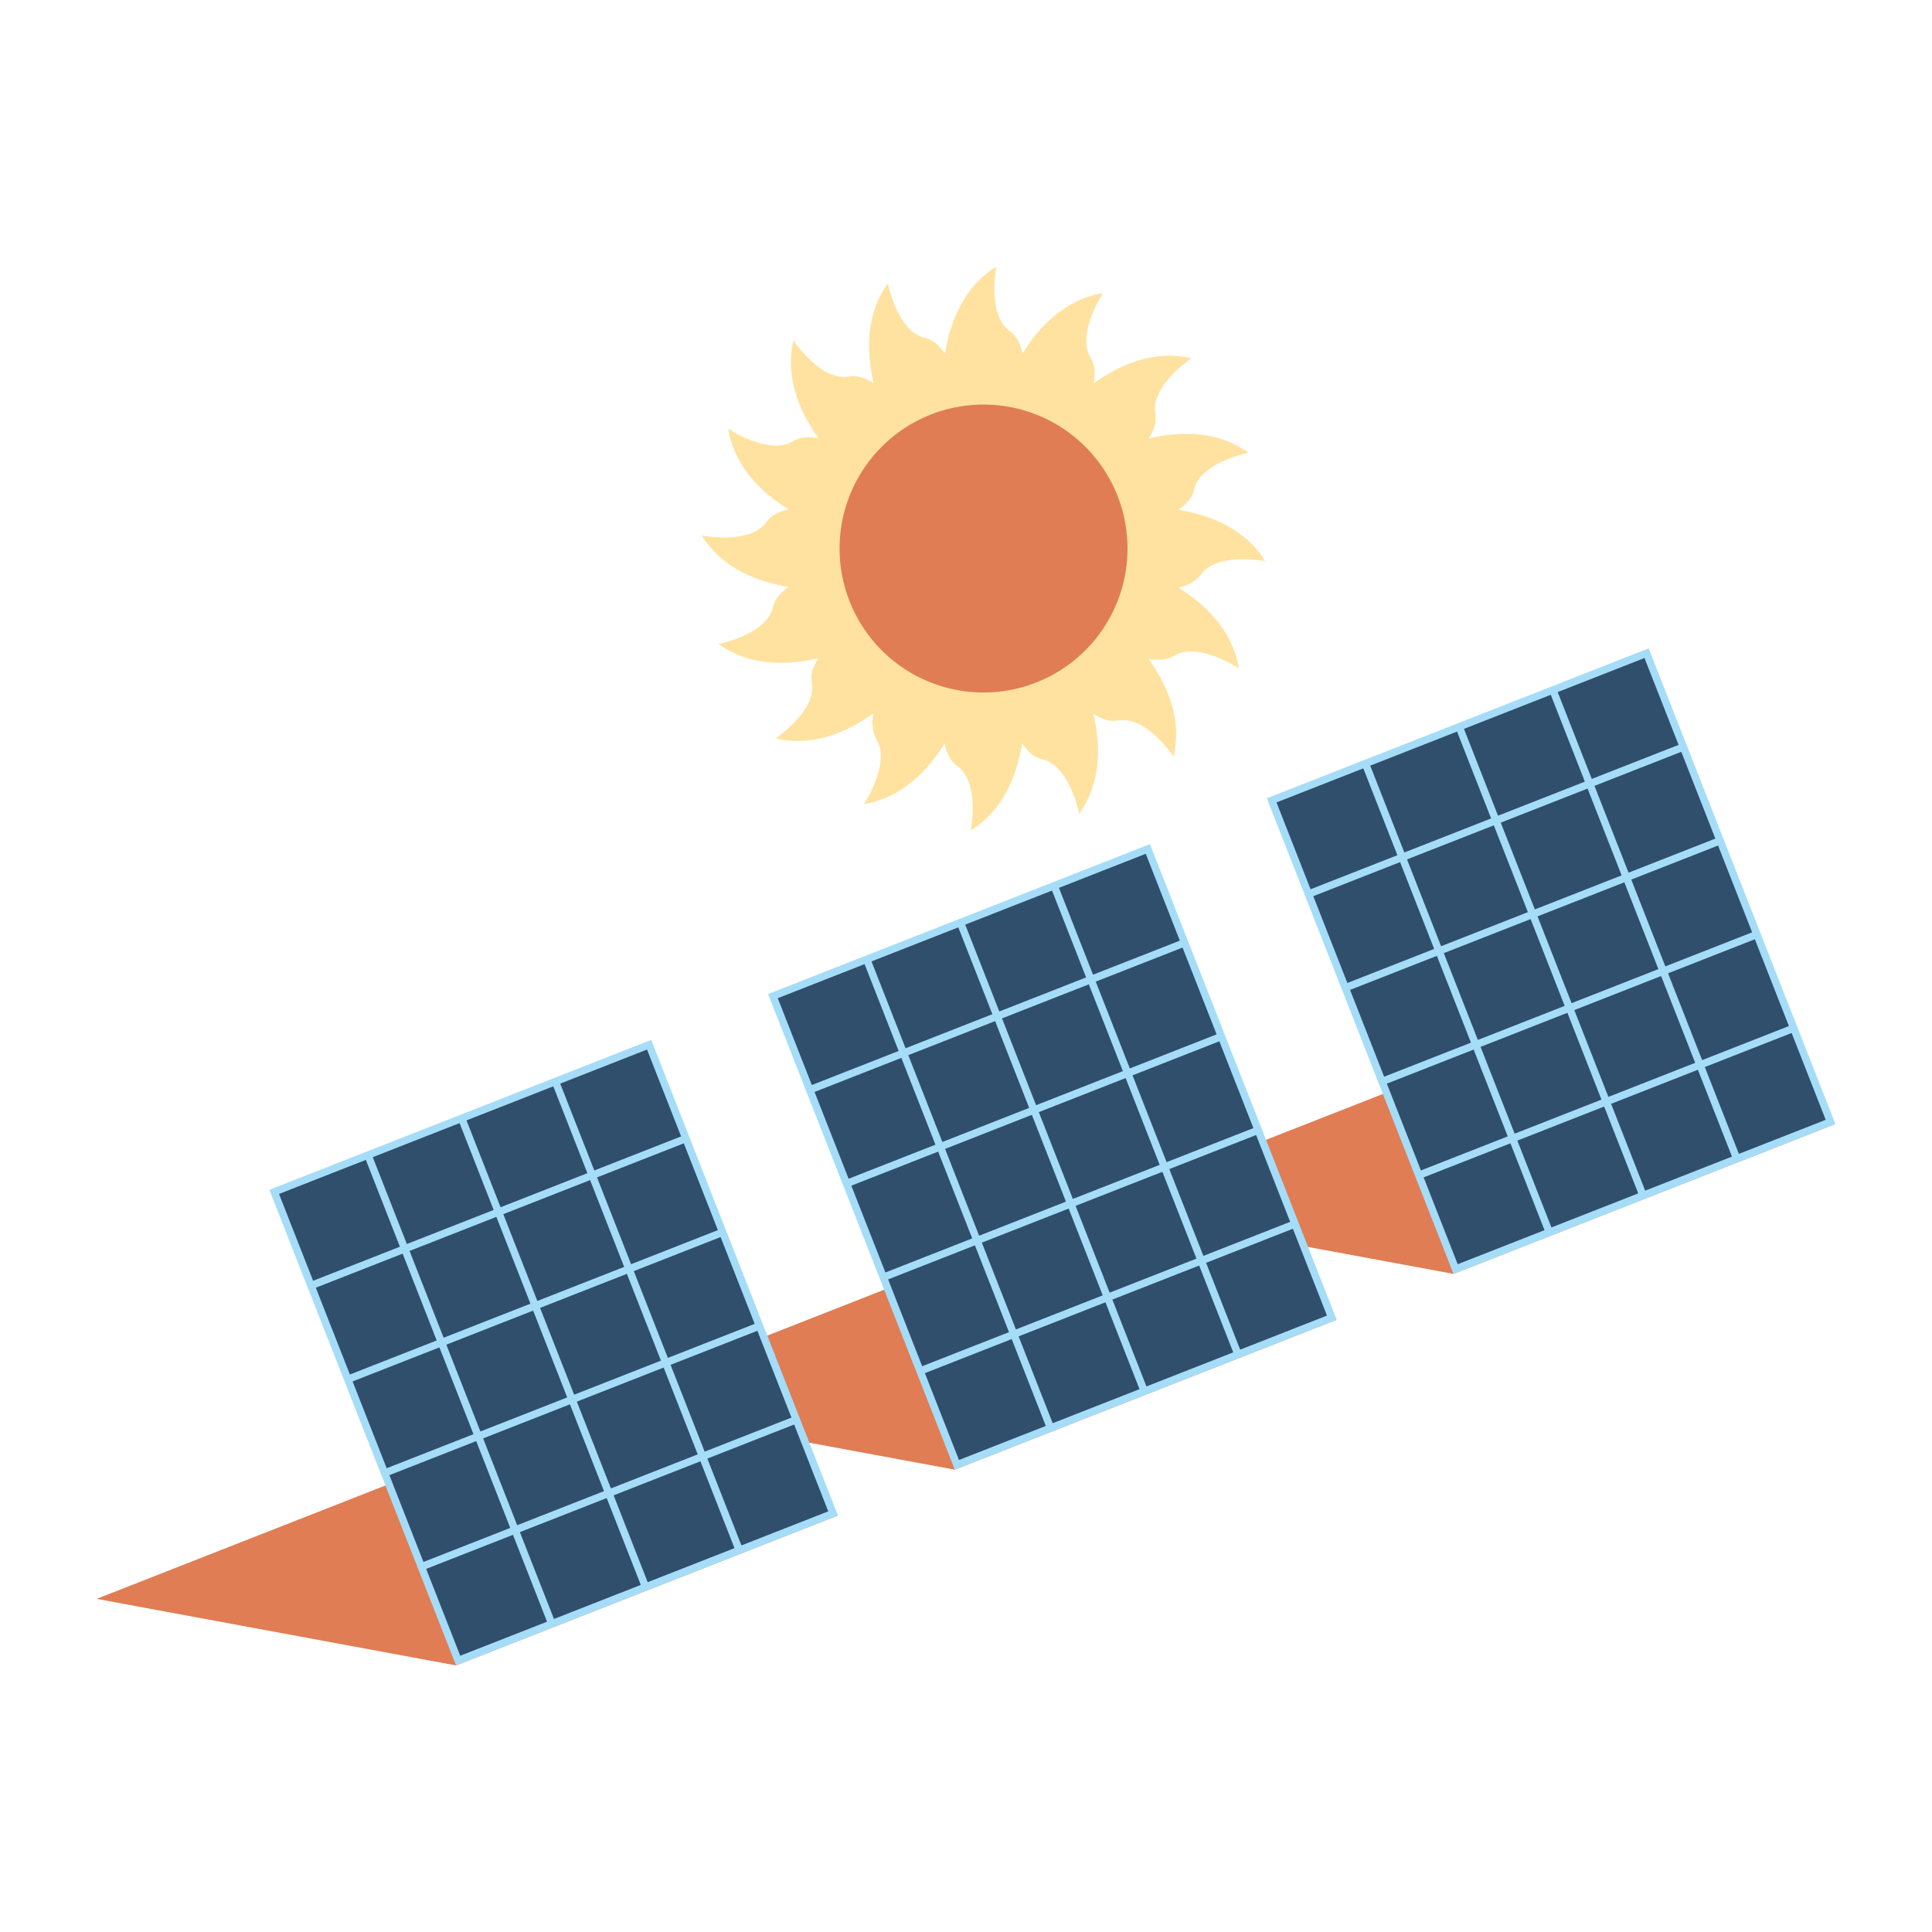
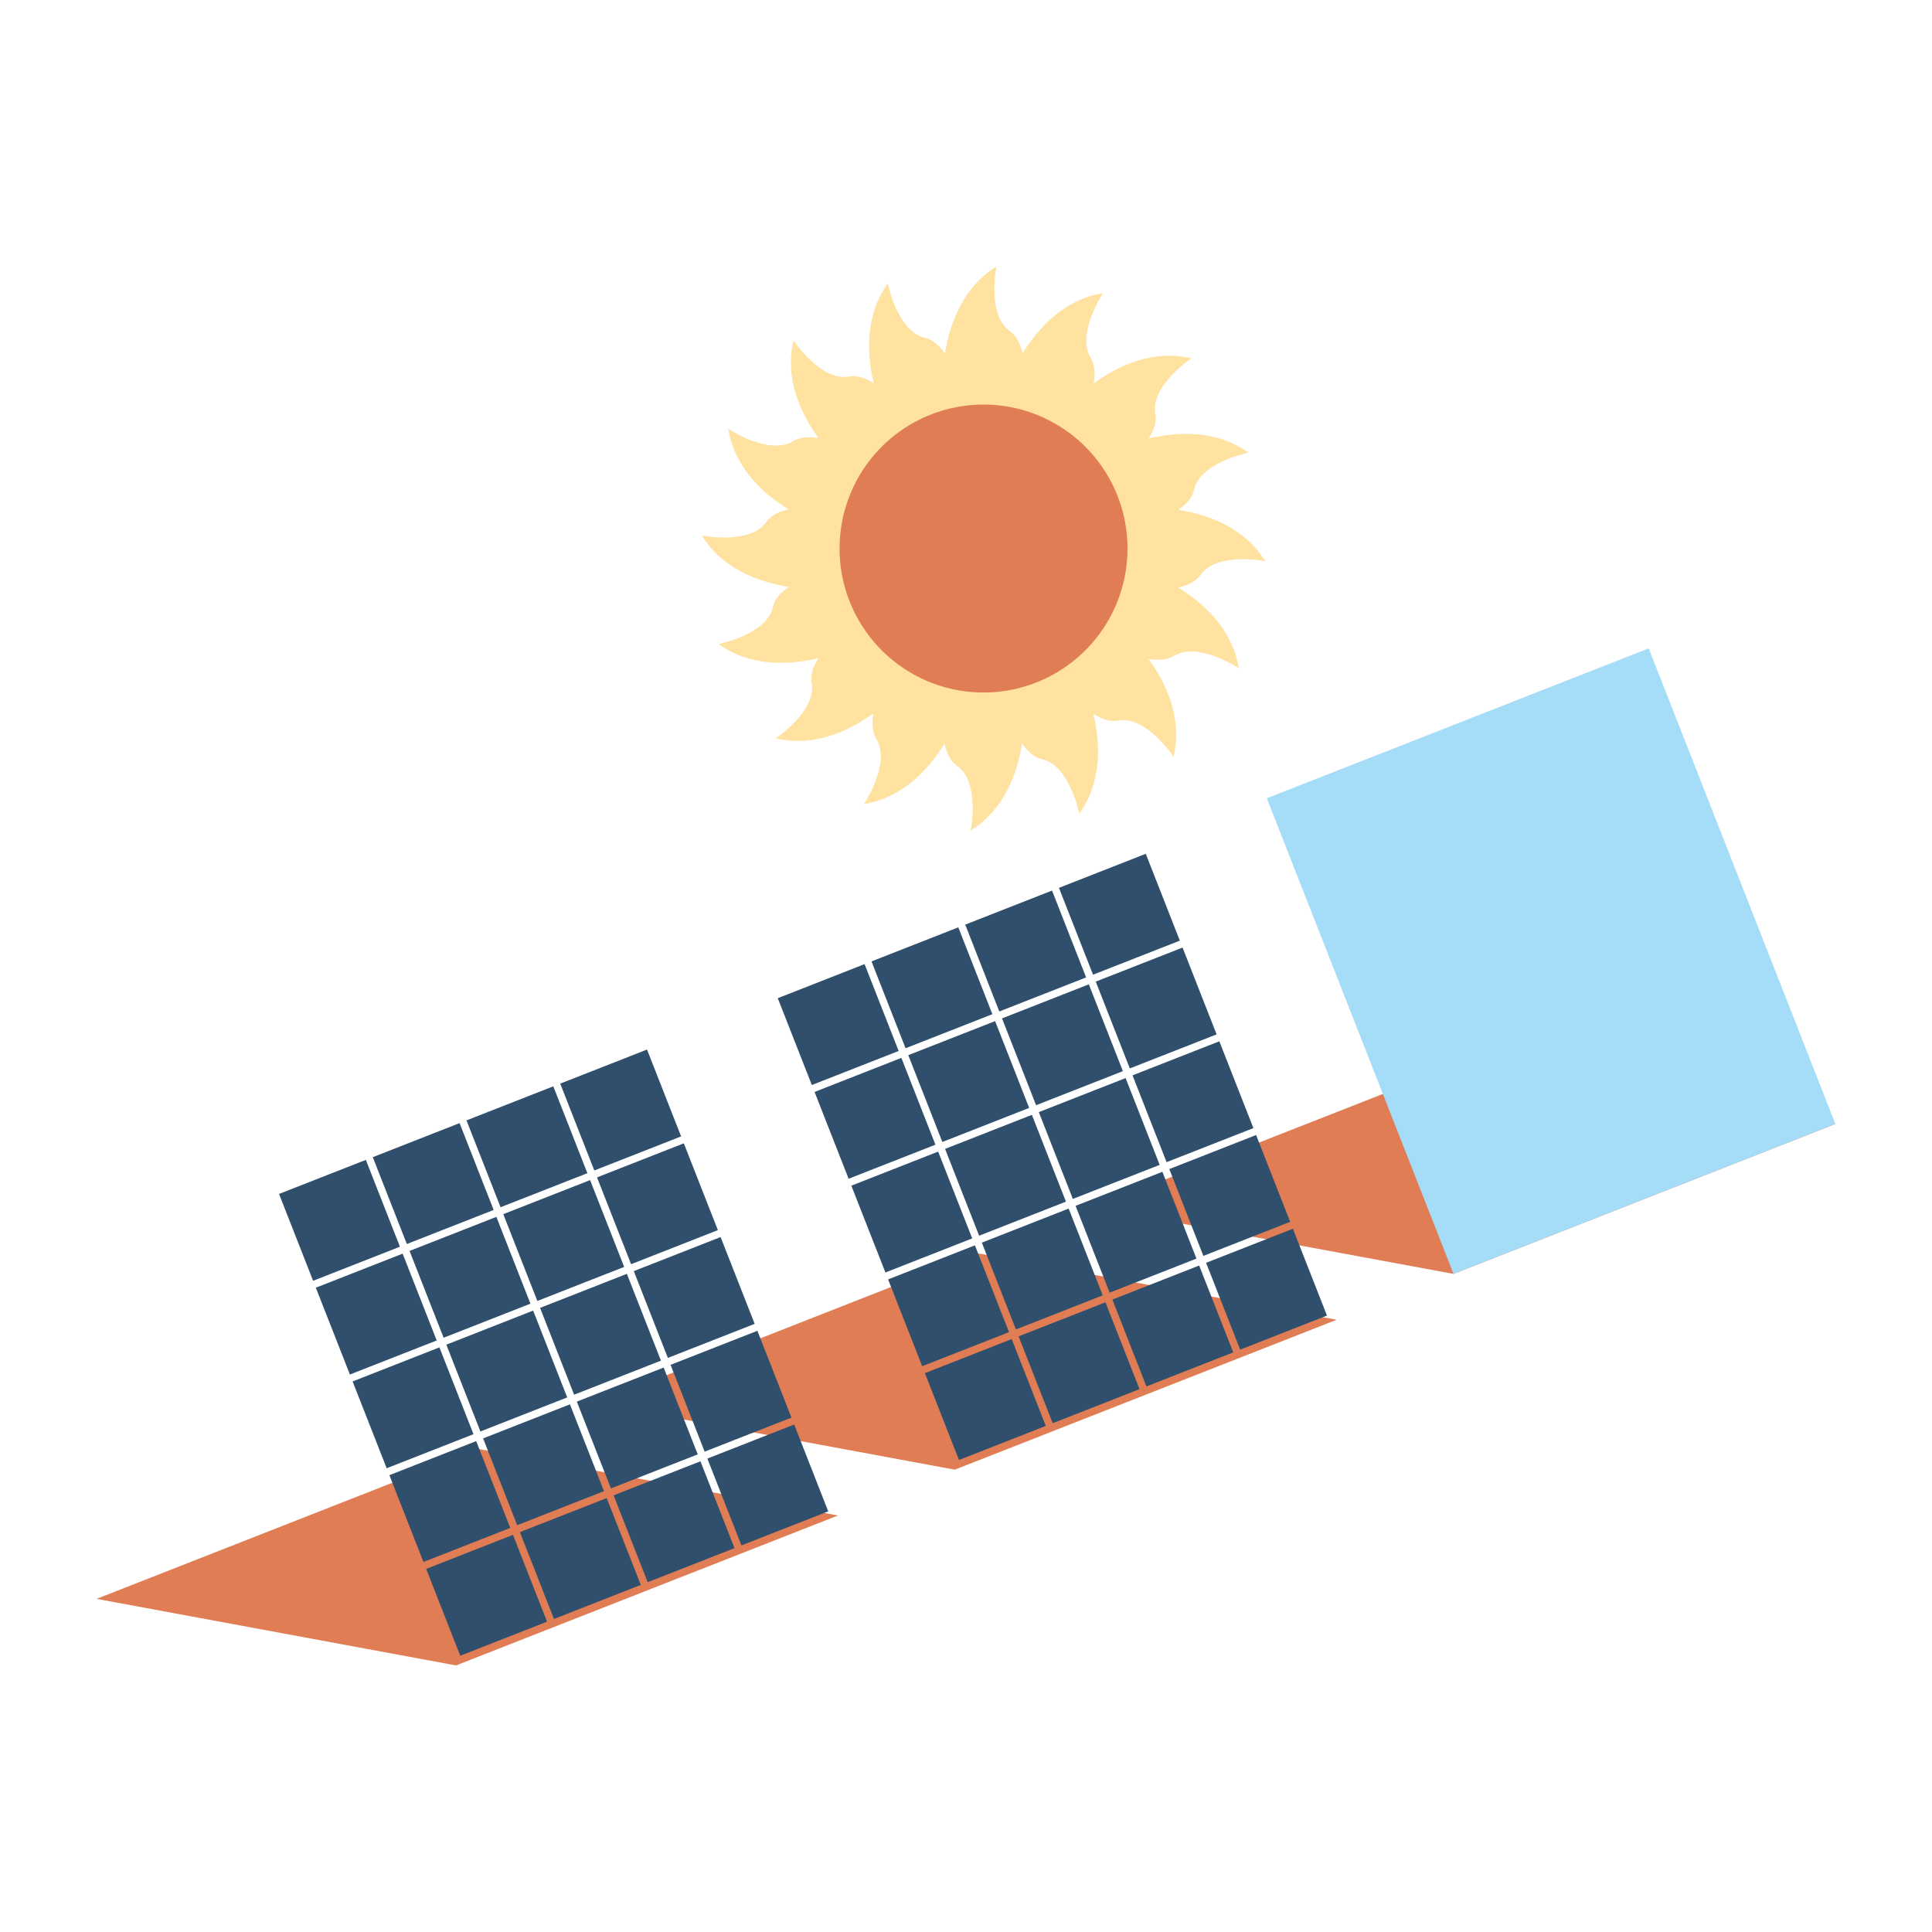
<svg xmlns="http://www.w3.org/2000/svg" height="2500" viewBox="0 0 661.458 661.458" width="2500">
  <g transform="translate(7143.75 2248.958)">
    <g>
-       <path d="m -7143.749,-2248.958 h 661.458 v 661.458 h -661.458 z" fill="none" />
      <path class="st0" d="m -6732.635,-2052.218 c 5.619,-7.917 22.091,-4.597 22.091,-4.597 -7.023,-11.365 -19.154,-15.834 -29.752,-17.621 2.937,-2.043 4.853,-4.342 5.363,-6.896 2.171,-9.449 18.643,-12.642 18.643,-12.642 -10.854,-7.789 -23.878,-7.278 -34.221,-4.852 2.043,-3.065 2.809,-5.874 2.298,-8.555 -1.66,-9.577 12.386,-18.898 12.386,-18.898 -13.025,-3.065 -24.772,2.298 -33.456,8.555 0.638,-3.575 0.256,-6.512 -1.022,-8.683 -5.108,-8.172 4.214,-22.218 4.214,-22.218 -13.153,2.171 -21.963,11.62 -27.582,20.686 -0.766,-3.575 -2.171,-6.129 -4.342,-7.662 -7.917,-5.618 -4.597,-22.091 -4.597,-22.091 -11.365,7.023 -15.834,19.154 -17.622,29.752 -2.043,-2.937 -4.342,-4.852 -6.895,-5.363 -9.449,-2.171 -12.642,-18.643 -12.642,-18.643 -7.789,10.854 -7.278,23.878 -4.852,34.221 -3.065,-2.043 -5.874,-2.809 -8.555,-2.299 -9.577,1.66 -18.899,-12.386 -18.899,-12.386 -3.065,13.024 2.299,24.772 8.555,33.455 -3.575,-0.638 -6.512,-0.256 -8.683,1.021 -8.173,5.108 -22.219,-4.214 -22.219,-4.214 2.171,13.152 11.62,22.091 20.686,27.582 -3.576,0.766 -6.129,2.171 -7.662,4.342 -5.619,7.917 -22.091,4.597 -22.091,4.597 7.023,11.365 19.154,15.834 29.752,17.621 -2.937,2.043 -4.852,4.342 -5.363,6.896 -2.171,9.449 -18.643,12.642 -18.643,12.642 10.854,7.789 23.878,7.278 34.221,4.852 -2.043,3.065 -2.809,5.874 -2.298,8.555 1.66,9.577 -12.386,18.898 -12.386,18.898 13.025,3.065 24.772,-2.298 33.456,-8.555 -0.638,3.575 -0.256,6.513 1.022,8.811 5.107,8.173 -4.214,22.219 -4.214,22.219 13.152,-2.171 21.963,-11.62 27.581,-20.686 0.766,3.576 2.171,6.129 4.341,7.662 7.917,5.619 4.597,22.091 4.597,22.091 11.365,-7.023 15.834,-19.154 17.622,-29.752 2.043,2.937 4.342,4.853 6.895,5.363 9.45,2.171 12.642,18.643 12.642,18.643 7.789,-10.854 7.278,-23.878 4.852,-34.221 3.065,2.043 5.874,2.809 8.555,2.298 9.577,-1.66 18.899,12.386 18.899,12.386 3.065,-13.025 -2.299,-24.772 -8.555,-33.456 3.575,0.638 6.512,0.256 8.683,-1.022 8.173,-5.107 22.219,4.214 22.219,4.214 -2.171,-13.153 -11.62,-21.963 -20.686,-27.581 3.576,-0.894 6.129,-2.299 7.662,-4.47 z" fill="#ffe2a0" />
      <path class="st1" d="m -6757.727,-2061.157 a 49.289,49.289 0 0 1 -49.289,49.289 49.289,49.289 0 0 1 -49.289,-49.289 49.289,49.289 0 0 1 49.289,-49.289 49.289,49.289 0 0 1 49.289,49.289 z" fill="#e07d54" />
      <path d="m -6515.364,-1864.14 -123.067,-22.79 -130.745,51.326 123.067,22.79 z" fill="#e07d54" />
      <path d="m -6646.109,-1812.814 130.745,-51.326 -63.925,-162.841 -130.745,51.326 z" fill="#a5ddf9" />
-       <path d="m -6580.726,-2023.671 -29.718,11.662 11.667,29.733 29.719,-11.659 z m -32.087,12.59 -29.721,11.661 11.667,29.734 29.721,-11.66 z m -32.09,12.592 -29.721,11.662 11.667,29.731 29.721,-11.659 z m 76.775,6.923 -29.718,11.659 11.662,29.721 29.718,-11.662 z m -108.865,5.669 -29.721,11.662 11.664,29.729 29.723,-11.659 z m 76.778,6.921 -29.721,11.659 11.662,29.721 29.721,-11.662 z m -32.09,12.589 -29.723,11.66 11.662,29.721 29.723,-11.662 z m 76.77,6.911 -29.719,11.659 11.662,29.719 29.718,-11.659 z m -108.863,5.679 -29.721,11.662 11.662,29.719 29.721,-11.66 z m 76.775,6.911 -29.721,11.659 11.659,29.719 29.721,-11.66 z m -32.09,12.59 -29.723,11.662 11.662,29.718 29.721,-11.662 z m 76.77,6.908 -29.721,11.66 11.664,29.721 29.719,-11.66 z m -108.863,5.681 -29.721,11.662 11.662,29.718 29.721,-11.662 z m 76.773,6.909 -29.721,11.659 11.662,29.721 29.721,-11.659 z m -32.09,12.589 -29.723,11.662 11.662,29.721 29.723,-11.662 z m 76.773,6.911 -29.721,11.659 11.667,29.731 29.718,-11.662 z m -108.863,5.679 -29.721,11.662 11.662,29.721 29.721,-11.662 z m 76.772,6.911 -29.721,11.659 11.667,29.733 29.719,-11.662 z m -32.09,12.59 -29.723,11.662 11.667,29.733 29.723,-11.662 z m -32.09,12.589 -29.721,11.662 11.667,29.736 29.721,-11.662 z" fill="#304f6c" />
      <path d="m -6686.114,-1797.116 -123.067,-22.79 -130.745,51.326 123.067,22.79 z" fill="#e07d54" />
-       <path d="m -6816.859,-1745.79 130.745,-51.326 -63.925,-162.841 -130.745,51.326 z" fill="#a5ddf9" />
      <path d="m -6751.477,-1956.647 -29.718,11.662 11.667,29.733 29.719,-11.659 z m -32.087,12.59 -29.721,11.662 11.667,29.733 29.721,-11.659 z m -32.09,12.592 -29.721,11.662 11.667,29.731 29.721,-11.659 z m 76.775,6.923 -29.718,11.66 11.662,29.721 29.718,-11.662 z m -108.865,5.669 -29.721,11.662 11.664,29.729 29.723,-11.659 z m 76.778,6.921 -29.721,11.659 11.662,29.721 29.721,-11.662 z m -32.09,12.589 -29.723,11.659 11.662,29.721 29.723,-11.661 z m 76.77,6.911 -29.719,11.659 11.662,29.719 29.719,-11.659 z m -108.863,5.679 -29.721,11.662 11.662,29.719 29.721,-11.66 z m 76.775,6.911 -29.721,11.659 11.659,29.718 29.721,-11.659 z m -32.09,12.589 -29.723,11.662 11.662,29.718 29.721,-11.662 z m 76.77,6.908 -29.721,11.66 11.664,29.721 29.718,-11.659 z m -108.863,5.681 -29.721,11.662 11.662,29.719 29.721,-11.662 z m 76.773,6.909 -29.721,11.659 11.662,29.721 29.721,-11.66 z m -32.09,12.59 -29.723,11.662 11.662,29.721 29.723,-11.662 z m 76.773,6.911 -29.721,11.659 11.667,29.731 29.719,-11.662 z m -108.863,5.679 -29.721,11.662 11.662,29.721 29.721,-11.662 z m 76.772,6.911 -29.721,11.659 11.667,29.734 29.719,-11.662 z m -32.09,12.589 -29.723,11.662 11.667,29.733 29.723,-11.661 z m -32.09,12.59 -29.721,11.662 11.667,29.736 29.721,-11.662 z" fill="#304f6c" />
      <path d="m -6856.865,-1730.092 -123.067,-22.79 -130.745,51.326 123.067,22.79 z" fill="#e07d54" />
-       <path d="m -6987.609,-1678.766 130.745,-51.326 -63.925,-162.841 -130.745,51.326 z" fill="#a5ddf9" />
      <path d="m -6922.227,-1889.623 -29.718,11.662 11.667,29.734 29.719,-11.66 z m -32.087,12.59 -29.721,11.662 11.667,29.733 29.721,-11.659 z m -32.09,12.592 -29.721,11.662 11.667,29.731 29.721,-11.659 z m 76.775,6.923 -29.718,11.659 11.662,29.721 29.718,-11.662 z m -108.865,5.669 -29.721,11.662 11.664,29.729 29.723,-11.66 z m 76.778,6.921 -29.721,11.659 11.661,29.721 29.721,-11.662 z m -32.09,12.59 -29.723,11.659 11.662,29.721 29.723,-11.662 z m 76.77,6.911 -29.719,11.659 11.662,29.719 29.719,-11.66 z m -108.863,5.679 -29.721,11.662 11.662,29.718 29.721,-11.659 z m 76.775,6.911 -29.721,11.659 11.66,29.719 29.721,-11.659 z m -32.09,12.589 -29.723,11.662 11.662,29.718 29.721,-11.662 z m 76.77,6.908 -29.721,11.659 11.664,29.721 29.719,-11.659 z m -108.863,5.681 -29.721,11.662 11.662,29.719 29.721,-11.662 z m 76.773,6.909 -29.721,11.659 11.662,29.721 29.721,-11.66 z m -32.09,12.59 -29.723,11.662 11.662,29.721 29.723,-11.662 z m 76.773,6.91 -29.721,11.66 11.667,29.731 29.719,-11.662 z m -108.863,5.679 -29.721,11.662 11.662,29.721 29.721,-11.662 z m 76.772,6.911 -29.721,11.659 11.667,29.733 29.719,-11.662 z m -32.09,12.589 -29.723,11.662 11.667,29.733 29.723,-11.662 z m -32.09,12.589 -29.721,11.662 11.667,29.736 29.721,-11.662 z" fill="#304f6c" />
    </g>
  </g>
</svg>